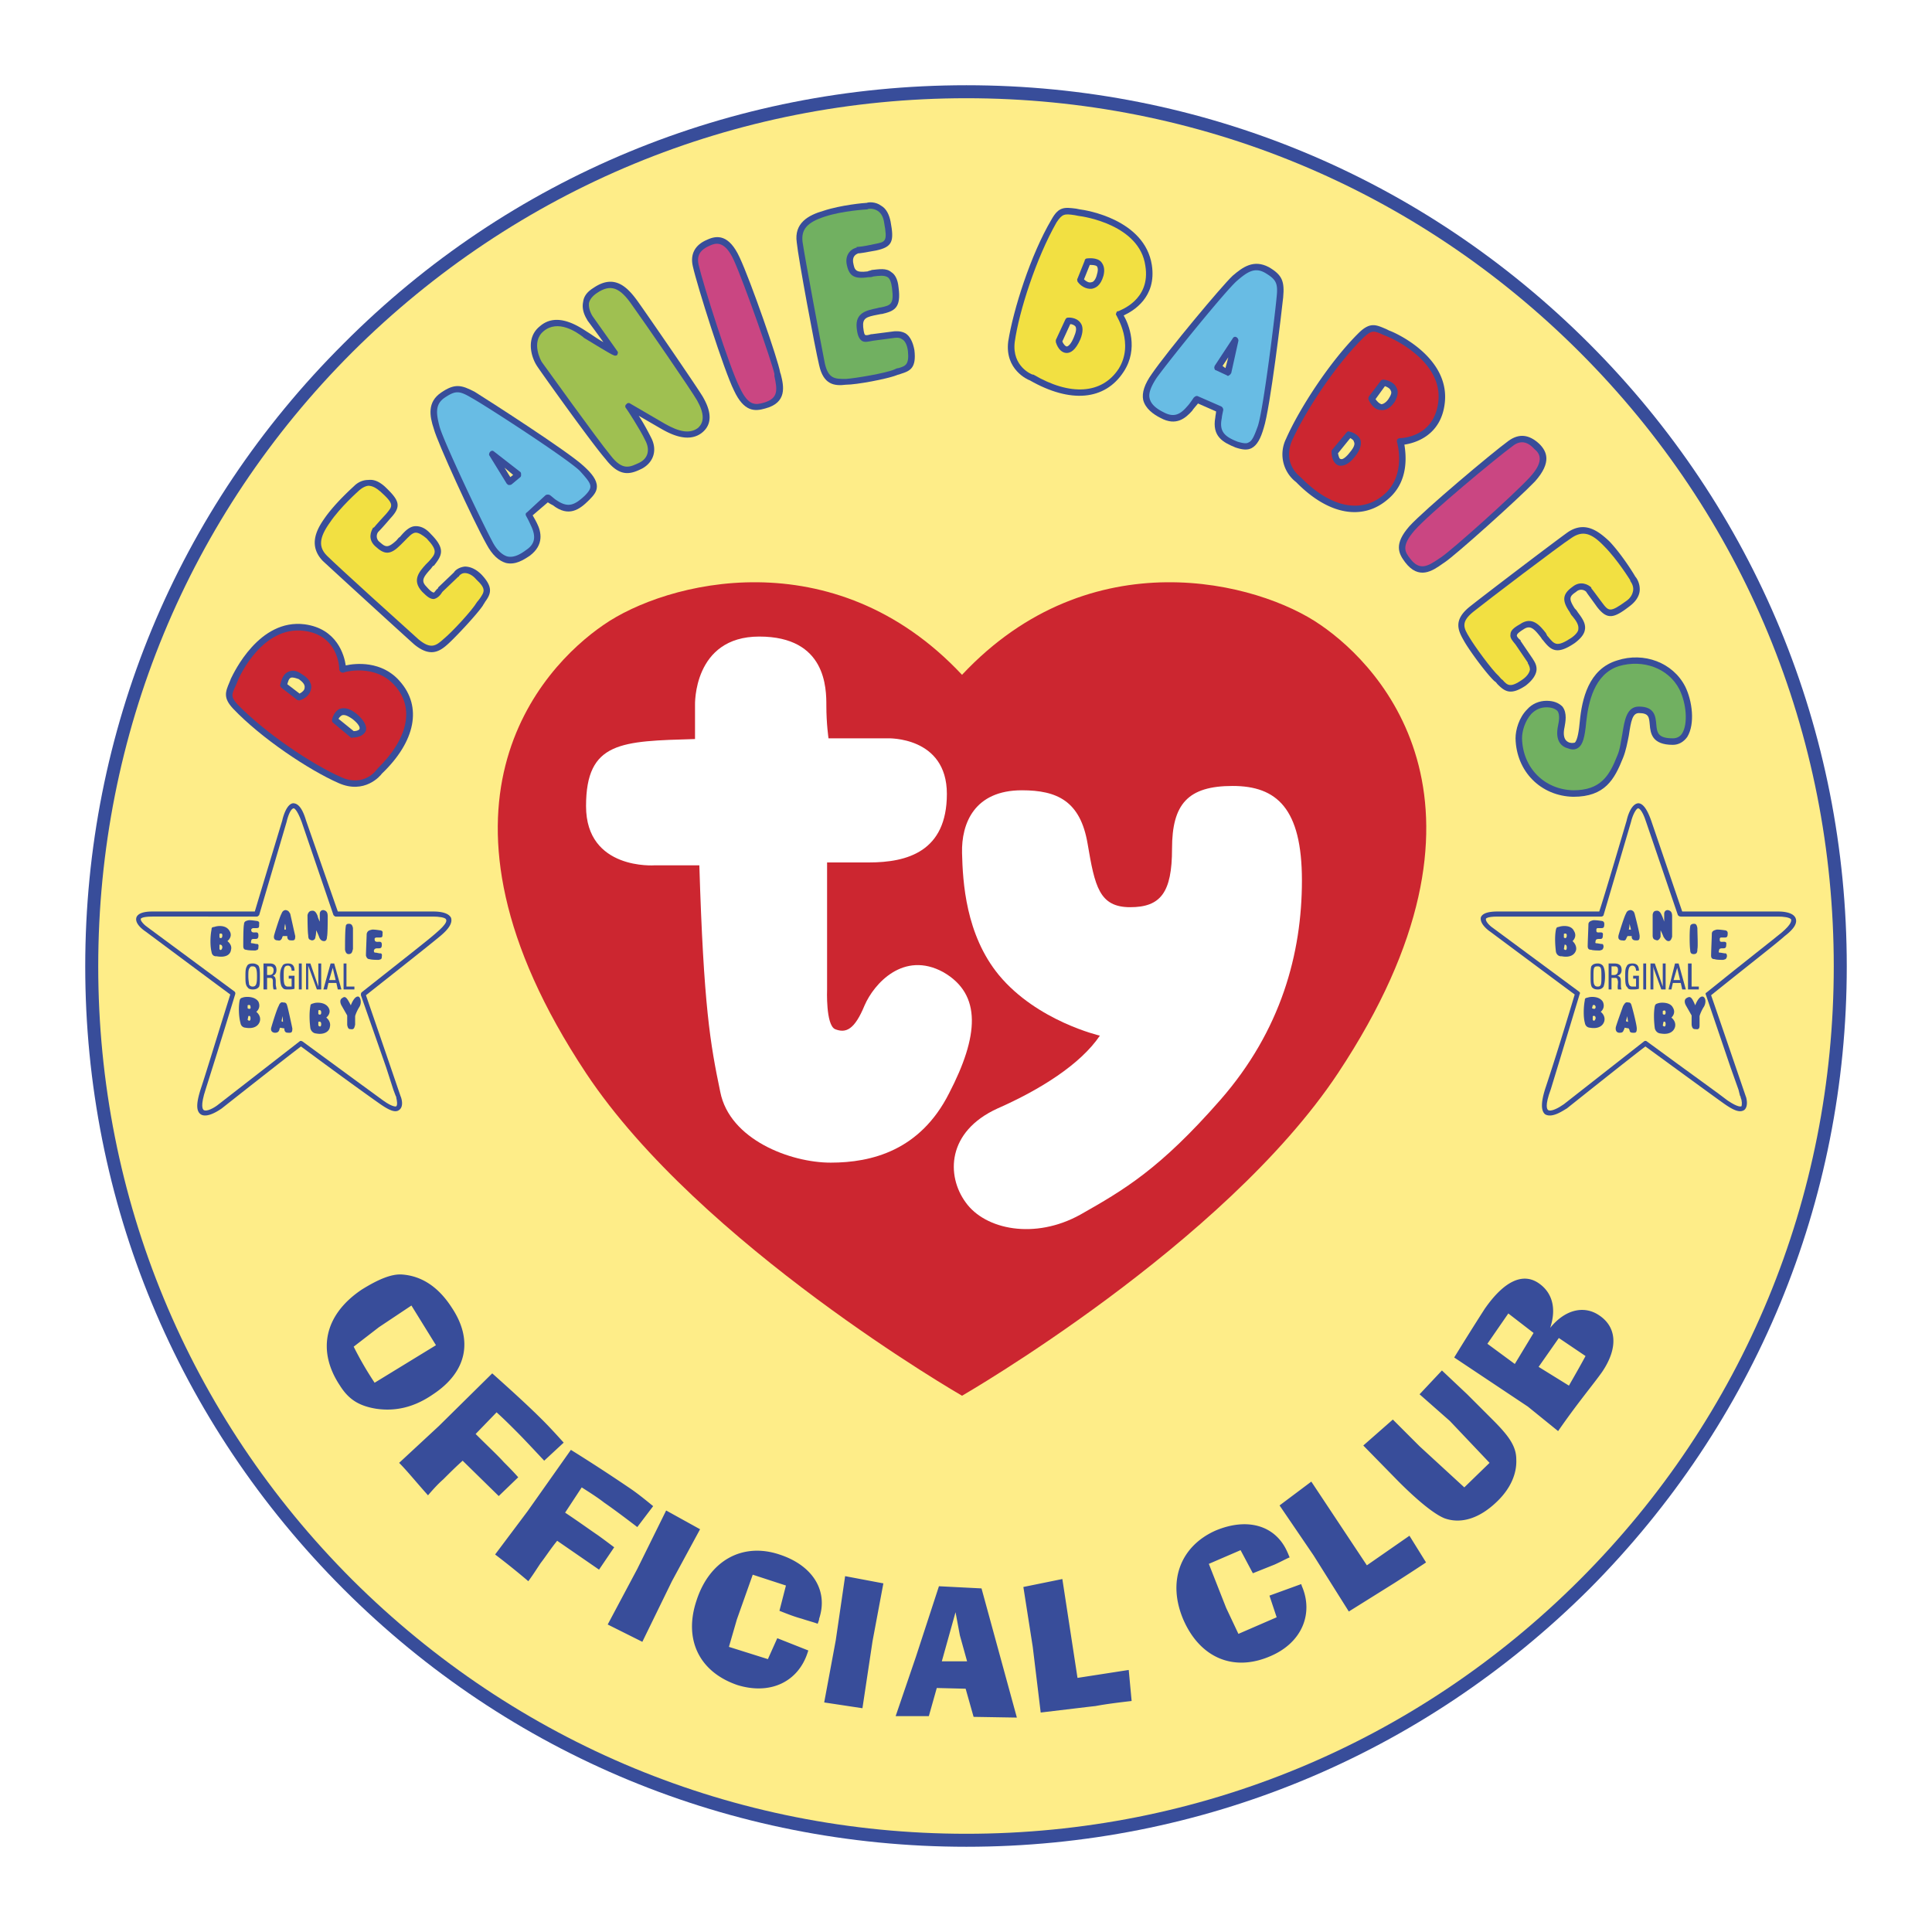
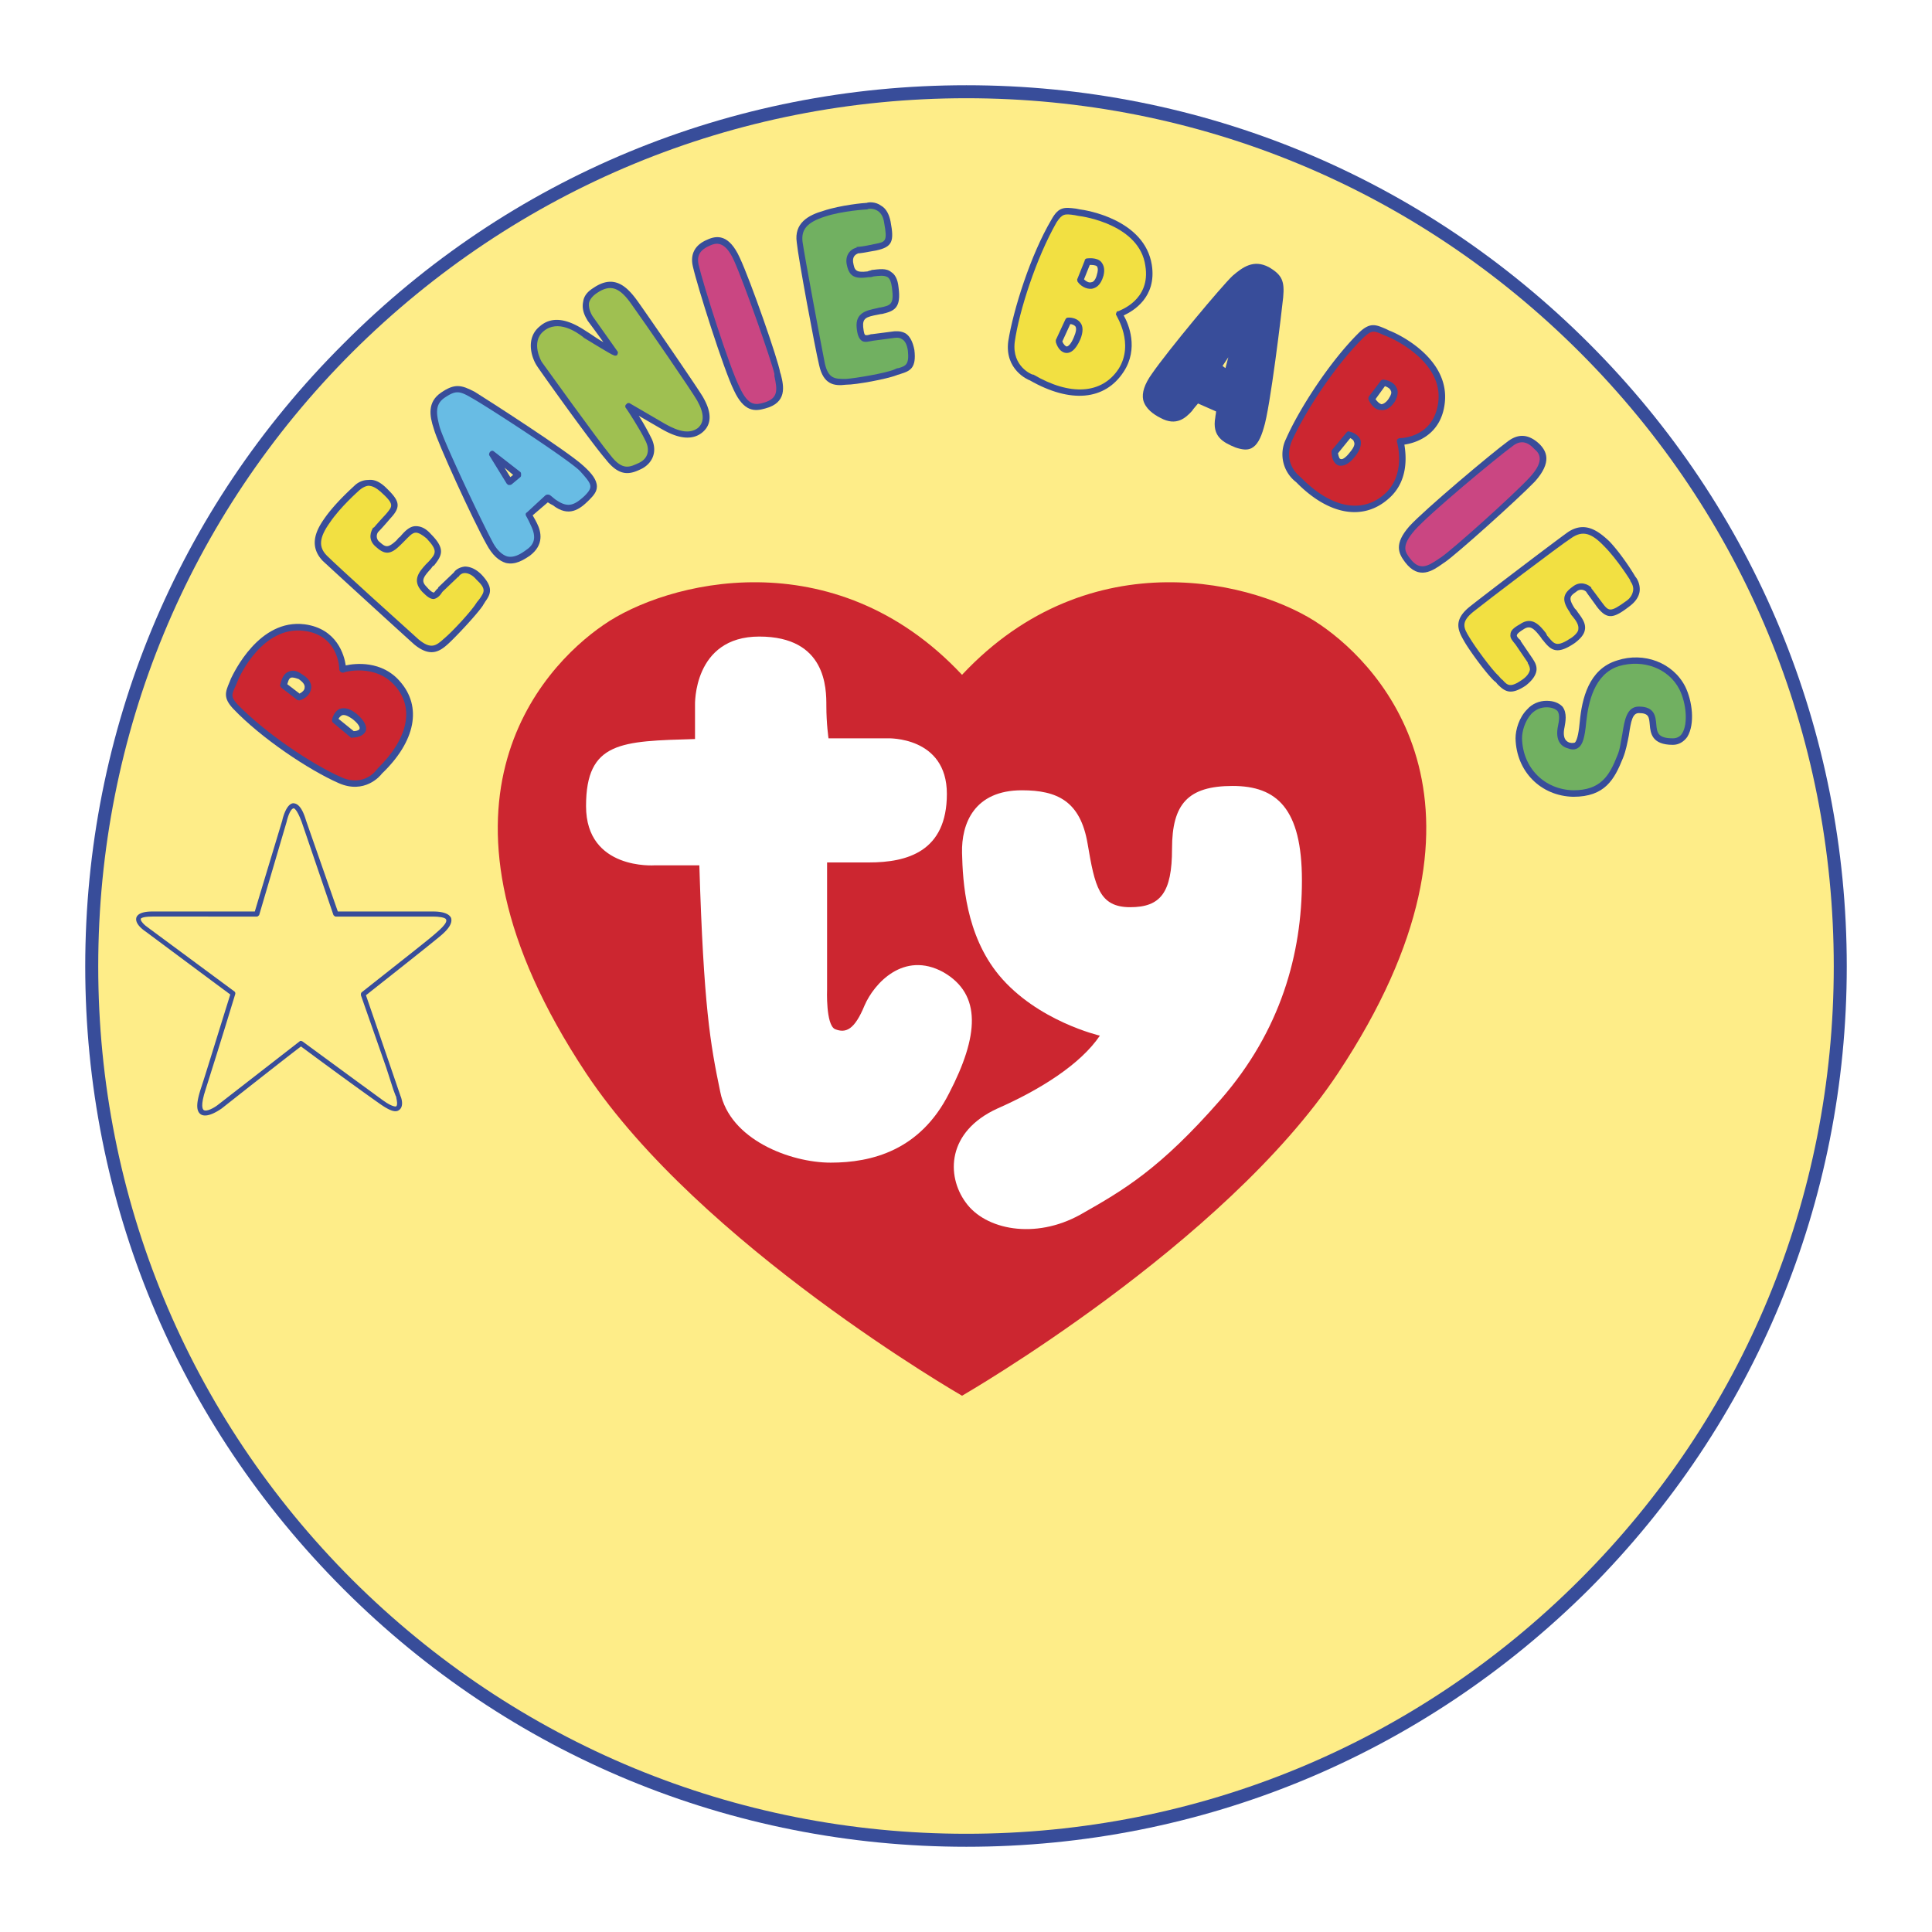
<svg xmlns="http://www.w3.org/2000/svg" width="2500" height="2500" viewBox="0 0 192.756 192.756">
  <g fill-rule="evenodd" clip-rule="evenodd">
    <path fill="#fff" d="M0 0h192.756v192.756H0V0z" />
    <path d="M96.414 184.252c23.471 0 45.502-9.144 62.135-25.703 16.559-16.632 25.703-38.663 25.703-62.135 0-23.471-9.145-45.575-25.703-62.135-16.633-16.631-38.664-25.775-62.135-25.775-23.472 0-45.575 9.144-62.135 25.775C17.648 50.839 8.504 72.943 8.504 96.414c0 23.472 9.144 45.503 25.775 62.135 16.56 16.559 38.663 25.703 62.135 25.703z" fill="#384d9a" />
    <path d="M9.8 96.414c0-23.184 9-44.927 25.343-61.271C51.559 18.8 73.302 9.8 96.414 9.8c23.111 0 44.855 9 61.199 25.343s25.342 38.087 25.342 61.271c0 23.111-8.998 44.854-25.342 61.198s-38.088 25.344-61.199 25.344c-23.112 0-44.855-9-61.271-25.344C18.8 141.269 9.8 119.525 9.8 96.414z" fill="#feed88" />
    <path d="M39.895 67.975c-1.8-2.088-4.464-1.8-5.399-1.584-.145-1.008-.864-3.672-4.104-4.104-4.535-.576-7.056 4.824-7.344 5.399l-.144.36c-.432 1.008-.648 1.584.36 2.664 2.808 2.952 7.56 6.12 10.512 7.416 2.592 1.152 4.176-.72 4.32-.936 3.383-3.239 4.031-6.695 1.799-9.215z" fill="#384d9a" />
    <path d="M37.664 76.687c0 .072 0 .072-.072.072 0 .072-1.296 1.8-3.528.792-2.952-1.295-7.56-4.392-10.368-7.271-.72-.792-.576-1.008-.144-1.944l.144-.36c.216-.576 2.52-5.543 6.624-5.04 3.456.432 3.528 3.671 3.528 3.816 0 .144.072.216.144.288.072.072.216.072.288.072 0-.072 3.168-.936 5.112 1.296 2.015 2.231 1.295 5.326-1.728 8.279z" fill="#cc2630" />
    <path d="M30.104 67.255c-.504-.36-.936-.432-1.368-.216-.648.288-.72 1.224-.792 1.296 0 .144.072.216.144.288l1.584 1.224c.072 0 .216.072.288 0 .504-.144 1.008-.576 1.08-1.152.071-.36-.073-.936-.936-1.44z" fill="#384d9a" />
    <path d="M29.887 69.199l-1.224-.936c.072-.216.144-.576.36-.648.216-.072.576.072.792.144.288.216.648.504.576.864 0 .216-.216.432-.504.576z" fill="#feed88" />
    <path d="M35.575 71.215c-.648-.504-1.152-.648-1.656-.504-.648.288-.792 1.08-.792 1.08 0 .144 0 .216.072.288l1.728 1.44c.072.072.144.144.216.072.72 0 1.225-.288 1.368-.72.072-.288 0-.864-.936-1.656z" fill="#384d9a" />
    <path d="M35.863 72.727c0 .072-.216.216-.576.216l-1.512-1.224a.868.868 0 0 1 .36-.36c.288-.072.576.072 1.008.36.649.504.792.864.72 1.008z" fill="#feed88" />
    <path d="M46.375 56.527c-.648.072-1.008.432-1.08.576l-1.584 1.512v.072c-.216.144-.36.432-.432.432-.072 0-.288-.072-.72-.576-.576-.576-.36-.936.432-1.8l.216-.288h.072c.792-1.008 1.224-1.656-.288-3.168-.504-.576-1.008-.792-1.512-.792-.648 0-1.152.576-1.584 1.08-.144.072-.216.216-.359.36-.864.792-1.08.648-1.656.144a.713.713 0 0 1-.144-1.008c.072-.072.432-.433 1.224-1.368 1.151-1.224.864-1.8-.576-3.168-.576-.504-1.08-.72-1.656-.648-.792 0-1.296.504-1.368.576-.144.144-1.944 1.728-3.024 3.312-.864 1.224-1.512 2.735-.144 4.176 1.08 1.008 7.776 7.128 9.144 8.352 1.584 1.296 2.52.72 3.384-.072.792-.72 2.88-2.952 3.456-3.816.072-.144.144-.216.216-.36.576-.792.864-1.44-.36-2.736-.577-.576-1.153-.792-1.657-.792z" fill="#384d9a" />
    <path d="M47.887 59.695c-.072.072-.144.216-.288.36-.504.864-2.52 3.024-3.312 3.672-.792.72-1.296 1.08-2.52.072-1.368-1.224-8.063-7.272-9.144-8.352-.864-.864-.792-1.8.288-3.312 1.008-1.512 2.88-3.168 2.88-3.168s.432-.432.936-.504c.432 0 .792.216 1.224.576 1.439 1.296 1.224 1.44.576 2.232-.936 1.008-1.224 1.367-1.224 1.367h-.072c-.216.36-.576 1.152.216 1.872.936.864 1.512.864 2.52-.144l.36-.36c.432-.432.792-.864 1.152-.864.288 0 .648.216 1.08.576 1.152 1.224.936 1.512.216 2.304l-.072.072-.216.216c-.647.72-1.439 1.584-.36 2.736.504.504.792.72 1.152.72.36-.072.648-.36.864-.72l1.584-1.512c.072 0 .072 0 .072-.072 0 0 .216-.288.576-.288s.792.216 1.152.648c1.008.937.792 1.225.36 1.873z" fill="#f2e042" />
    <path d="M58.255 46.52c-1.512-1.44-9.72-6.696-10.872-7.416-1.368-.72-2.016-.864-3.384.072-1.368.936-1.152 2.304-.72 3.6.36 1.368 3.888 9.072 5.256 11.52.576 1.08 1.224 1.656 1.944 1.872.936.216 1.728-.288 2.376-.72 1.44-1.08 1.152-2.376.72-3.24-.072-.144-.216-.432-.432-.792l1.512-1.296c.216.144.36.216.504.288 1.584 1.224 2.664.432 3.6-.504.504-.504.792-.864.792-1.368 0-.649-.504-1.297-1.296-2.016z" fill="#384d9a" />
    <path d="M58.327 49.471c-1.008.936-1.656 1.224-2.808.432-.145-.072-.36-.288-.648-.504a.459.459 0 0 0-.432 0l-1.872 1.728c-.144.072-.144.216-.072.36.288.504.432.864.504 1.008.504 1.08.36 1.8-.504 2.376-.576.432-1.224.792-1.872.648-.504-.144-1.08-.648-1.512-1.512-1.296-2.447-4.896-10.08-5.256-11.447-.36-1.368-.432-2.232.504-2.88 1.08-.72 1.44-.72 2.664 0 1.44.792 9.432 5.976 10.8 7.271.72.792 1.08 1.224 1.08 1.584 0 .288-.216.576-.576.936z" fill="#68bce4" />
    <path d="M49.327 45.079c-.144-.144-.288-.144-.432 0-.072.072-.144.288-.072.36l1.728 2.808c.072.072.144.144.216.144s.216 0 .288-.072l.864-.72c.072-.072.072-.144.072-.216 0-.144 0-.216-.072-.288l-2.592-2.016zM114.918 26.432c-.721-4.536-6.553-5.472-7.201-5.544l-.359-.072c-1.152-.144-1.729-.216-2.447 1.08-2.088 3.528-3.816 9-4.32 12.167-.359 2.808 1.943 3.816 2.16 3.888 4.031 2.304 7.488 2.016 9.359-.864 1.512-2.304.504-4.752 0-5.616.935-.431 3.312-1.8 2.808-5.039z" fill="#384d9a" />
    <path d="M111.605 31.04c-.145 0-.215.072-.215.144-.072.144-.072.216 0 .288 0 .072 1.799 2.808.215 5.328-1.656 2.52-4.824 2.736-8.496.576h-.072c-.072 0-2.088-.792-1.799-3.24.432-3.096 2.16-8.424 4.176-11.952.576-.864.791-.864 1.799-.72l.361.072c.648.072 6.119.936 6.695 4.968.577 3.455-2.591 4.464-2.664 4.536z" fill="#f2e042" />
    <path d="M108.438 25.784c-.072 0-.215.072-.215.216l-.721 1.8c-.072.072 0 .216 0 .288.287.432.863.792 1.439.72.359-.072.865-.288 1.152-1.296.145-.576.072-1.008-.217-1.368-.431-.504-1.366-.36-1.438-.36z" fill="#384d9a" />
    <path d="M109.445 27.368c-.072.36-.287.792-.576.792-.215.072-.504-.072-.719-.288l.576-1.44c.215 0 .574 0 .719.144.145.216.073.576 0 .792z" fill="#feed88" />
    <path d="M106.566 31.688c-.145 0-.217.072-.289.216l-.936 2.016v.216c.217.72.648 1.08 1.08 1.08.359 0 .863-.216 1.367-1.368.289-.72.289-1.296 0-1.656-.431-.576-1.222-.504-1.222-.504z" fill="#384d9a" />
    <path d="M107.143 33.632c-.289.72-.576.936-.721.936-.072 0-.289-.144-.432-.504l.791-1.728c.145 0 .361.072.504.216.145.216.072.575-.142 1.08z" fill="#feed88" />
    <path d="M90.366 33.271c-.503-.288-1.007-.216-1.151-.216l-2.232.288h-.072c-.216.072-.504.144-.576.072-.072 0-.145-.144-.216-.792-.072-.864.288-1.008 1.44-1.224l.36-.072h.072c1.224-.288 1.944-.576 1.656-2.664-.072-.792-.36-1.296-.72-1.512-.504-.432-1.224-.288-1.944-.216-.144.072-.288.072-.432.145-1.224.144-1.296-.145-1.44-.937-.072-.647.36-.792.504-.864.144 0 .648-.072 1.8-.288 1.656-.36 1.8-.936 1.44-2.88-.144-.72-.432-1.296-.936-1.584-.576-.432-1.296-.36-1.44-.288-.216 0-2.592.216-4.32.792-1.512.432-2.952 1.224-2.664 3.168.144 1.512 1.8 10.44 2.232 12.24.432 1.944 1.512 2.088 2.664 1.944 1.08 0 4.104-.576 5.04-.937.144-.072.288-.072.432-.144.936-.288 1.583-.576 1.368-2.376-.145-.79-.433-1.366-.865-1.655z" fill="#384d9a" />
    <path d="M89.646 36.728c-.144 0-.288.072-.432.144-.864.36-3.816.864-4.824.936-1.08 0-1.728 0-2.088-1.512-.36-1.8-2.016-10.656-2.232-12.167-.144-1.224.432-1.944 2.232-2.52 1.728-.576 4.176-.72 4.248-.72 0-.072.576-.144 1.008.144.36.216.576.648.648 1.152.36 1.944.144 1.944-.937 2.16-1.296.288-1.728.288-1.8.288v.072c-.432.072-1.152.576-1.008 1.584.216 1.224.72 1.583 2.16 1.367.144 0 .36 0 .504-.072.576-.072 1.08-.144 1.44.072.216.145.36.504.432 1.08.216 1.656-.145 1.728-1.152 1.944h-.072l-.288.072c-1.008.216-2.16.432-2.016 1.944.072.72.216 1.08.504 1.296.288.216.72.072 1.152 0l2.16-.288h.072s.36-.072.648.144c.288.144.503.576.576 1.152.145 1.368-.215 1.512-.935 1.728z" fill="#71b061" />
    <path fill="#feed88" d="M50.335 46.663l.864.72-.288.216-.576-.936z" />
    <path d="M126.582 26.648c-1.512-.792-2.592 0-3.602.864-1.078 1.008-6.479 7.488-8.062 9.792-.721 1.008-1.008 1.872-.863 2.592.215.864 1.008 1.439 1.727 1.8 1.584.864 2.52 0 3.168-.72.072-.144.289-.36.576-.72l1.801.792c0 .216-.072.432-.072.576-.361 1.944.791 2.521 2.016 3.024.648.216 1.152.288 1.584.072.576-.288.936-1.008 1.225-2.016.646-1.944 1.799-11.664 1.943-13.032.143-1.585-.074-2.233-1.441-3.024z" fill="#384d9a" />
-     <path d="M127.373 29.6c-.145 1.656-1.295 11.088-1.871 12.888-.361 1.008-.576 1.512-.936 1.656-.217.144-.576.072-1.08-.072-1.297-.504-1.873-1.008-1.584-2.376 0-.144.07-.432.143-.792a.397.397 0 0 0-.215-.36l-2.305-1.007c-.145-.072-.287 0-.432.144-.289.432-.504.72-.648.863-.791.937-1.439 1.08-2.375.576-.576-.288-1.225-.72-1.369-1.368-.143-.504.145-1.224.721-2.088 1.584-2.16 6.912-8.712 7.992-9.648 1.08-.936 1.799-1.368 2.807-.792 1.08.648 1.297 1.007 1.152 2.376z" fill="#68bce4" />
    <path d="M123.342 33.632c-.145-.072-.289 0-.361.144l-1.799 2.736c0 .072-.072.144 0 .288 0 .072.072.144.145.144l1.08.504c.07.072.143.072.215 0 .145-.072.145-.144.217-.216l.719-3.24a.398.398 0 0 0-.216-.36zM63.655 30.104c-1.08-1.512-2.376-2.808-4.464-1.368-.576.36-.936.792-1.008 1.368-.216 1.008.432 1.8.432 1.872 0 0 .864 1.152 1.584 2.16-.648-.36-1.224-.792-1.584-1.008-.792-.504-3.024-2.088-4.752-.576-1.44 1.152-.864 3.096-.288 3.96.216.36 5.4 7.632 6.84 9.288 1.44 1.872 2.521 1.512 3.672.936 1.152-.648 1.512-1.872.864-3.096-.288-.576-.792-1.512-1.224-2.16l2.231 1.296c.648.36 2.592 1.512 4.032.432 1.512-1.152.504-2.952.144-3.6-.647-1.081-5.399-7.992-6.479-9.504z" fill="#384d9a" />
    <path d="M69.63 42.703c-.792.576-1.8.432-3.312-.432l-3.456-2.016c-.072-.072-.288-.072-.36.072-.144.072-.144.288-.072.36.072.072 1.44 2.16 1.944 3.24.504.936.288 1.8-.576 2.232-.936.432-1.656.864-2.88-.72-1.368-1.656-6.624-9-6.84-9.288-.072-.072-1.152-2.016.144-3.096 1.44-1.224 3.312.072 3.96.576l.072.072c.72.432 2.808 1.728 2.952 1.728.072.072.288.072.36 0 .072-.144.144-.288 0-.432l-2.448-3.456s-.432-.648-.36-1.296c.072-.36.36-.72.792-1.008 1.368-.936 2.304-.576 3.528 1.224 1.296 1.8 5.904 8.496 6.48 9.504.721 1.296.721 2.16.072 2.736z" fill="#9fc051" />
    <path d="M77.838 37.16c-.216-1.296-2.952-9.144-4.032-11.448-1.08-2.376-2.304-2.232-3.24-1.8-1.224.504-1.728 1.439-1.44 2.664.432 1.944 3.096 10.368 4.104 12.384 1.008 2.16 2.088 2.088 3.096 1.8 2.231-.576 1.872-2.232 1.583-3.384l-.071-.216z" fill="#384d9a" />
    <path d="M76.183 40.183c-.792.216-1.512.36-2.376-1.512-1.008-1.944-3.672-10.368-4.104-12.24-.216-.936.144-1.512 1.152-1.944.504-.216 1.44-.576 2.376 1.512 1.008 2.231 3.744 10.008 4.032 11.304v.216c.287 1.369.431 2.232-1.08 2.664z" fill="#ca4682" />
    <path d="M140.117 44.359c1.008-.144 3.672-.864 4.031-4.176.504-4.536-4.895-6.983-5.543-7.2l-.289-.144c-1.008-.432-1.584-.72-2.664.288-2.951 2.88-6.047 7.704-7.344 10.656a3.492 3.492 0 0 0 1.008 4.32c3.24 3.312 6.697 3.888 9.217 1.656 2.088-1.8 1.729-4.464 1.584-5.4z" fill="#384d9a" />
    <path d="M139.396 44.144c0 .072.936 3.24-1.295 5.184-2.232 1.944-5.328 1.368-8.352-1.728-.072-.072-1.801-1.296-.865-3.6 1.297-2.88 4.32-7.56 7.201-10.367.791-.72 1.008-.648 1.943-.216l.359.144c.576.216 5.615 2.52 5.111 6.552-.432 3.528-3.67 3.6-3.814 3.6s-.217.072-.289.144c.001.07-.071.214.001.287z" fill="#cc2630" />
    <path d="M139.324 38.671c-.287-.648-1.15-.792-1.295-.792-.072 0-.217 0-.289.144l-1.15 1.512c-.072.144-.072.216-.072.288.215.504.648 1.08 1.223 1.08.361.072.938-.072 1.441-.864.287-.576.359-1.008.142-1.368z" fill="#384d9a" />
    <path d="M138.605 39.68c-.145.288-.504.647-.793.647-.215-.072-.432-.288-.576-.504l.938-1.296c.215.072.504.216.576.432.143.217 0 .504-.145.721z" fill="#feed88" />
    <path d="M134.645 43.063c-.143-.072-.215 0-.287.072l-1.439 1.728c-.072.072-.072.144-.072.216 0 .72.287 1.224.719 1.368.361.072.938 0 1.656-.936.504-.648.648-1.224.504-1.656-.288-.648-1.081-.792-1.081-.792z" fill="#384d9a" />
    <path d="M134.717 45.079c-.432.576-.791.792-.936.72-.145 0-.217-.216-.289-.576l1.225-1.512c.145.072.361.216.361.36.143.216 0 .576-.361 1.008zM122.549 35.647l-.287 1.081-.289-.216.576-.865z" fill="#feed88" />
    <path d="M153.293 66.895c.072-.576-.289-1.008-.361-1.152l-1.223-1.8v-.072c-.217-.144-.432-.432-.359-.504 0-.072.07-.216.646-.576.648-.432 1.008-.144 1.729.792l.145.216.072.072c.791 1.008 1.367 1.512 3.168.288.576-.432.936-.864 1.008-1.296.143-.648-.289-1.225-.721-1.8-.072-.144-.217-.288-.287-.36-.648-1.008-.504-1.224.143-1.656a.715.715 0 0 1 1.008 0c.072.144.361.504 1.08 1.512 1.008 1.296 1.656 1.152 3.24-.072.576-.432.936-.937 1.008-1.512.072-.72-.287-1.296-.432-1.44-.072-.144-1.295-2.16-2.592-3.528-1.152-1.08-2.447-2.016-4.104-.936-1.225.864-8.424 6.336-9.863 7.488-1.584 1.296-1.152 2.304-.576 3.312.504.936 2.303 3.384 3.096 4.104.145.072.215.216.287.288.721.72 1.297 1.152 2.809.144.647-.504 1.007-1.009 1.079-1.512z" fill="#384d9a" />
    <path d="M149.908 67.831c-.143-.072-.215-.216-.359-.36-.721-.648-2.447-3.023-2.951-3.888-.576-.936-.865-1.512.359-2.52 1.439-1.152 8.639-6.624 9.863-7.416 1.08-.72 1.943-.504 3.24.864 1.297 1.296 2.592 3.384 2.592 3.384v.072s.359.432.289.936c-.072.432-.289.792-.721 1.08-1.584 1.152-1.729 1.008-2.377.144-.791-1.08-1.08-1.44-1.08-1.44v-.072c-.287-.288-1.078-.72-1.871-.072-1.008.72-1.08 1.368-.287 2.52.07.144.143.288.287.432.359.432.648.864.576 1.296 0 .216-.289.576-.721.864-1.439.936-1.656.647-2.303-.145l-.072-.072-.145-.288c-.576-.72-1.367-1.728-2.592-.864-.648.36-.936.648-.936 1.008-.072.36.215.648.504 1.008l1.225 1.8v.072s.215.288.215.648c-.072.36-.359.72-.791 1.008-1.151.793-1.44.577-1.944.001z" fill="#f2e042" />
    <path d="M153.148 48.031c1.729-1.944 1.152-3.024.432-3.744-1.008-.936-2.016-1.08-3.096-.288-1.584 1.152-8.352 6.84-9.863 8.496-1.584 1.8-1.08 2.736-.432 3.6 1.367 1.8 2.736.864 3.744.145l.215-.145c1.081-.72 7.272-6.264 9-8.064z" fill="#384d9a" />
    <path d="M143.789 55.591l-.217.144c-1.152.792-1.943 1.224-2.879 0-.504-.648-.936-1.224.432-2.808 1.439-1.655 8.207-7.271 9.791-8.423.721-.576 1.441-.504 2.16.288.432.36 1.152 1.08-.432 2.808-1.656 1.799-7.775 7.271-8.855 7.991z" fill="#ca4682" />
    <path d="M168.125 68.479c-1.225-2.376-4.104-3.456-6.768-2.592-2.881.864-3.529 3.888-3.744 6.12-.072.792-.217 1.872-.504 2.088-.072 0-.217.072-.504 0-.217-.072-.793-.288-.504-1.584.07-.432.287-1.368-.217-2.016-.359-.36-.863-.576-1.584-.576s-1.439.288-1.943.864c-.793.792-1.152 2.016-1.152 2.88.072 3.312 2.52 5.76 5.76 5.832 3.168 0 4.104-1.728 4.967-3.888.289-.72.434-1.512.576-2.231.217-1.44.361-2.232 1.008-2.232 1.01 0 1.01.432 1.08 1.152.072.864.217 2.016 2.305 2.016.576 0 1.08-.288 1.439-.792.793-1.297.504-3.601-.215-5.041z" fill="#384d9a" />
    <path d="M167.836 73.159c-.215.36-.576.504-.936.504-1.512 0-1.584-.576-1.656-1.44-.072-.72-.143-1.728-1.729-1.728-1.223 0-1.439 1.368-1.654 2.736-.145.72-.217 1.512-.504 2.16-.793 2.016-1.656 3.456-4.393 3.456-2.881-.072-5.039-2.232-5.111-5.184 0-.72.287-1.728.936-2.448.432-.432.936-.648 1.512-.648.504 0 .863.145 1.08.36.287.36.145 1.08.072 1.44-.361 1.656.432 2.16 1.008 2.304.359.144.719.144 1.008-.072.432-.288.648-1.008.791-2.592.217-1.944.793-4.752 3.24-5.544 2.449-.72 4.969.216 6.049 2.304.719 1.44.863 3.456.287 4.392z" fill="#71b061" />
    <path d="M43.927 93.39c-.864.72-3.312 2.665-7.416 5.904a3306.55 3306.55 0 0 1 3.456 10.08c.072.144.36 1.008-.144 1.368-.36.288-.936.071-1.872-.576-.72-.504-3.456-2.448-7.92-5.76-1.08.792-7.919 6.191-7.919 6.191-.216.145-1.44 1.008-2.088.576-.504-.36-.432-1.224.072-2.736.432-1.296 1.368-4.392 2.88-9.216-1.08-.791-8.424-6.264-8.424-6.264-.216-.144-1.152-.792-.936-1.44.145-.36.648-.576 1.584-.576h10.224c.36-1.224 2.736-9.072 2.736-9.072.072-.359.432-1.656 1.08-1.728.504 0 .936.504 1.296 1.728l3.168 9.072h9.503c.288 0 1.512 0 1.8.647.144.506-.216 1.082-1.08 1.802z" fill="#384d9a" />
    <path d="M44.503 91.734c-.072-.216-.792-.288-1.296-.288h-9.72c-.072 0-.144-.072-.216-.144l-3.168-9.288c-.504-1.368-.792-1.368-.792-1.368-.288 0-.576.72-.72 1.368l-2.735 9.288c-.072.072-.145.144-.216.144H15.2c-1.08 0-1.152.216-1.152.216-.072.216.36.648.792.936l8.568 6.336c.072.071.072.144.072.216-1.512 4.968-2.52 8.136-2.952 9.503-.576 1.729-.288 2.017-.216 2.089.288.216 1.08-.216 1.512-.576l8.063-6.265c.072-.071.144-.071.288 0 4.608 3.385 7.272 5.328 8.064 5.904 1.008.721 1.296.576 1.296.576.144-.145.072-.576 0-.864v-.071l-.072-.145-.216-.576-.72-2.231-2.52-7.2c0-.144 0-.216.072-.288 4.176-3.312 6.695-5.256 7.487-5.976 1.009-.864 1.009-1.152.937-1.296z" fill="#feed88" />
-     <path d="M22.688 93.894s.504.36.36.864c-.072.576-.647.792-1.439.648 0 0-.432.072-.504-.432-.144-.576-.144-1.512 0-2.232 0-.288.144-.216.36-.288.216-.072 1.08-.216 1.44.432.359.576-.217 1.008-.217 1.008zm3.096 6.048c-.36-.576-1.296-.504-1.512-.433-.216.072-.288.072-.36.288-.144.721-.072 1.729.072 2.232.072.504.504.504.504.504.792.144 1.296-.145 1.44-.648.144-.575-.36-.936-.36-.936s.504-.359.216-1.007zm6.983.577c-.36-.576-1.224-.504-1.439-.433-.216.072-.36.072-.36.288-.144.72-.072 1.729 0 2.232.144.504.576.504.576.504.72.144 1.296-.145 1.368-.648.144-.576-.36-.936-.36-.936s.575-.432.215-1.007zm-7.704-6.625c0-.216.144-.216.36-.216s.36 0 .36-.36-.216-.288-.432-.288-.288-.072-.288-.288c.072-.144.216-.144.216-.144h.288c.288 0 .288-.072.288-.432.072-.288-.288-.288-.288-.288s-.432-.072-.72-.072c-.36.072-.504.144-.504.432-.072.216-.072 1.8-.072 2.16 0 .288.144.36.288.36.216.072.72.072.936.072.144-.072.288 0 .288-.36.072-.36-.216-.288-.216-.288l-.36-.072c-.144 0-.215 0-.144-.216zm12.24.936c.072-.216.216-.216.432-.216s.36 0 .36-.36-.216-.288-.432-.288-.288-.072-.288-.288c0-.144.216-.144.216-.144h.288c.288 0 .288-.072.288-.432.072-.288-.288-.288-.288-.288s-.432-.072-.72-.072c-.36.072-.504.144-.576.432 0 .216-.072 1.8-.072 2.16.072.288.216.36.36.36.216.072.72.072.936.072.145-.072.288 0 .288-.36.072-.36-.216-.288-.216-.288l-.36-.072c-.144 0-.216 0-.216-.216zm-8.136-1.008c-.288 0-.432 0-.504-.288v-.144h-.432c-.072.072-.072.144-.072.144-.072.216-.216.36-.432.288-.216 0-.504-.072-.36-.576.144-.504.576-1.872.72-2.088.072-.216.216-.36.432-.36.288.072.288.145.433.36.072.288.432 1.944.504 2.232 0 .36-.073.432-.289.432zm-.288 9.216c-.288 0-.432 0-.504-.288v-.144l-.432-.072c-.072.144-.072.216-.072.216-.072.216-.216.288-.432.288s-.504-.145-.36-.576c.144-.504.576-1.872.72-2.088.072-.216.216-.432.432-.359.288 0 .36.071.432.359.072.216.432 1.872.504 2.232 0 .36-.072.432-.288.432zm2.809-11.664c-.072-.144-.216-.576-.576-.504-.36 0-.432.432-.432.432s0 1.656.072 2.016c0 .432.144.432.36.504.216 0 .36-.144.36-.36.072-.216.072-.648.072-.648s.216.432.288.648c.072.216.216.432.504.432.216 0 .288-.216.288-.432.072-.216.072-1.656.072-2.016 0-.36-.072-.576-.432-.648-.36 0-.36.36-.36.36v.792c-.001 0-.216-.432-.216-.576zm3.527 3.312v-2.088c-.072-.432-.288-.432-.432-.432s-.288.072-.288.288c-.072.36-.072 1.872-.072 2.304.072.36.216.432.36.432.36 0 .36-.288.432-.504zm.577 4.752c-.433-.144-.792.864-.792.864-.432-.863-.576-.936-.864-.72-.36.216-.072.72-.072.72l.576 1.009v.936c.072.432.216.432.36.432.36.072.36-.216.432-.432v-.864c.072-.288.288-.72.432-.936.216-.361.143-.865-.072-1.009zm-9.864-2.016c0-.504 0-.863-.144-1.08a.818.818 0 0 0-.576-.216c-.288 0-.504.072-.576.288-.144.216-.144.576-.144 1.008 0 .504 0 .864.216 1.08.072.145.288.216.504.216.288 0 .504-.071.648-.287.072-.217.072-.505.072-1.009zm1.008-1.296h-.648v2.592h.36v-1.151h.288c.216 0 .288.071.288.359s0 .576.072.792h.288c0-.144-.072-.359-.072-.504v-.288c0-.359-.072-.504-.288-.575.216-.072.36-.288.36-.576-.001-.433-.216-.649-.648-.649zm2.159.721h.288c0-.505-.216-.721-.648-.721-.288 0-.504.072-.576.288-.145.216-.216.504-.216.937 0 .575.072 1.008.216 1.151.144.216.288.216.576.216.216 0 .432 0 .648-.071v-1.296h-.576v.287h.288v.793h-.36c-.36 0-.432-.289-.432-1.009s0-1.08.432-1.08c.217 0 .36.217.36.505zm.72 1.871h.288v-2.592h-.288v2.592zm1.944-.287l-.792-2.305h-.432v2.592h.216v-1.871-.505l.864 2.376h.432v-2.592h-.288v2.305zm1.945.287h.36l-.72-2.592h-.36l-.72 2.592h.36l.144-.647h.792l.144.647zm.575 0h1.08v-.287h-.792v-2.305h-.288v2.592zm-12.383-5.184v-.36s.288-.144.288.145c0 .359-.216.287-.288.215zm0 1.152v-.432s.288-.072.288.288c-.072.288-.216.288-.288.144zm3.096 5.76c0-.288-.288-.145-.288-.145v.288c.072.073.359.145.288-.143zm0 1.153c0-.36-.216-.217-.216-.217l-.072.36c.144.144.288.144.288-.143zm6.767-.433v-.36s.288-.144.288.217c0 .288-.215.215-.288.143zm.288 1.008c0-.359-.288-.216-.288-.216v.36c.144.144.288.144.288-.144zm-3.672-9.432c0-.288.072-.576.072-.576s.072.288.072.576h-.144zm-.288 9.144c.072-.287.072-.504.072-.504s.072.217.072.576l-.144-.072zm-2.879-5.472c-.144 0-.216 0-.288.145-.144.144-.144.432-.144.863 0 .36.072.648.072.792a.395.395 0 0 0 .36.217c.36 0 .432-.289.432-1.009s-.072-1.008-.432-1.008zm1.656.864c.288 0 .432-.145.432-.504 0-.216-.144-.36-.36-.36h-.288v.864h.216zm6.623.504l-.288-1.224-.36 1.224h.648zM178.061 93.39c-.793.72-3.312 2.665-7.344 5.904.432 1.225 3.455 10.08 3.455 10.08.072.144.289 1.008-.145 1.368-.432.288-1.008.071-1.943-.576-.719-.504-3.383-2.448-7.92-5.76-1.08.792-7.848 6.191-7.848 6.191-.287.145-1.439 1.008-2.16.576-.432-.36-.432-1.224.072-2.736.432-1.296 1.439-4.392 2.881-9.216-1.08-.791-8.424-6.264-8.424-6.264-.217-.144-1.08-.792-.938-1.44.145-.36.648-.576 1.656-.576h10.152c.432-1.224 2.736-9.072 2.736-9.072.072-.359.432-1.656 1.152-1.728.432 0 .863.504 1.295 1.728l3.096 9.072h9.576c.217 0 1.439 0 1.729.647.216.506-.143 1.082-1.078 1.802z" fill="#384d9a" />
    <path d="M178.709 91.734c-.145-.216-.793-.288-1.297-.288h-9.721c-.143 0-.215-.072-.287-.144l-3.168-9.288c-.432-1.368-.791-1.368-.791-1.368-.217 0-.576.72-.721 1.368l-2.736 9.288c0 .072-.145.144-.215.144h-10.369c-1.08 0-1.152.216-1.152.216-.07.216.289.648.721.936l8.568 6.336c.072.071.145.144.072.216-1.512 4.968-2.449 8.136-2.881 9.503-.648 1.729-.359 2.017-.287 2.089.287.216 1.08-.216 1.584-.576l7.992-6.265c.07-.071.215-.071.287 0 4.607 3.385 7.344 5.328 8.064 5.904 1.08.721 1.295.576 1.367.576.072-.145.072-.576-.072-.864v-.071l-.072-.145-.143-.576-.793-2.231-2.447-7.2c-.072-.144-.072-.216.072-.288 4.104-3.312 6.623-5.256 7.486-5.976 1.009-.864.939-1.152.939-1.296z" fill="#feed88" />
-     <path d="M157.037 92.886c-.289-.648-1.225-.504-1.441-.432-.215.072-.287 0-.359.288-.145.72-.072 1.656 0 2.232.145.504.576.432.576.432.721.144 1.297-.072 1.439-.648.072-.504-.359-.864-.359-.864s.503-.432.144-1.008zm2.879 7.056c-.359-.576-1.223-.504-1.439-.433-.287.072-.359.072-.359.288-.145.721-.145 1.729 0 2.232.072.504.504.504.504.504.791.144 1.295-.145 1.439-.648.145-.575-.359-.936-.359-.936s.503-.359.214-1.007zm6.984.577c-.289-.576-1.225-.504-1.439-.433-.217.072-.289.072-.359.288-.145.72-.072 1.729 0 2.232.143.504.574.504.574.504.793.144 1.297-.145 1.441-.648.143-.576-.361-.936-.361-.936s.504-.432.144-1.007zm-7.703-6.625c0-.216.215-.216.432-.216.145 0 .287 0 .287-.36.072-.36-.215-.288-.432-.288-.215 0-.215-.072-.215-.288 0-.144.143-.144.143-.144h.361c.215 0 .287-.072.287-.432 0-.288-.287-.288-.287-.288s-.434-.072-.793-.072c-.287.072-.504.144-.504.432 0 .216-.072 1.8-.072 2.16 0 .288.145.36.359.36.145.072.721.072.865.072.145-.072.287 0 .359-.36 0-.36-.215-.288-.215-.288l-.434-.072c-.141 0-.213 0-.141-.216zm12.311.936c0-.216.217-.216.361-.216.215 0 .359 0 .359-.36.072-.36-.217-.288-.432-.288-.217 0-.217-.072-.217-.288 0-.144.145-.144.145-.144h.359c.217 0 .289-.072.289-.432 0-.288-.289-.288-.289-.288s-.432-.072-.791-.072c-.289.072-.504.144-.504.432 0 .216-.072 1.8-.072 2.16 0 .288.143.36.359.36.145.072.648.072.863.072.145-.072.289 0 .361-.36 0-.36-.217-.288-.217-.288l-.432-.072c-.142 0-.214 0-.142-.216zm-8.207-1.008c-.217 0-.432 0-.504-.288v-.144h-.432c0 .072-.072.144-.072.144-.072.216-.145.36-.432.288-.217 0-.504-.072-.361-.576.145-.504.576-1.872.721-2.088.072-.216.217-.36.504-.36.217.072.287.145.359.36.072.288.504 1.944.504 2.232 0 .36-.072.432-.287.432zm-.289 9.216c-.215 0-.432 0-.432-.288-.072-.072-.072-.144-.072-.144l-.432-.072c0 .144-.072.216-.072.216-.072.216-.143.288-.432.288-.215 0-.432-.145-.359-.576.145-.504.648-1.872.719-2.088.145-.216.217-.432.506-.359.215 0 .287.071.359.359.072.216.504 1.872.504 2.232 0 .36-.072.432-.289.432zm2.808-11.664c-.072-.144-.217-.576-.576-.504-.359 0-.359.432-.359.432v2.016c0 .432.217.432.432.504.145 0 .287-.144.359-.36v-.648s.217.432.289.648c.143.216.287.432.504.432.215 0 .287-.216.359-.432v-2.016c0-.36-.072-.576-.432-.648-.359 0-.359.36-.359.36v.792s-.144-.432-.217-.576zm3.528 3.312c.072-.216 0-1.656 0-2.088-.072-.432-.215-.432-.359-.432s-.359.072-.359.288c-.072.36-.072 1.872 0 2.304 0 .36.143.432.359.432.359 0 .359-.288.359-.504zm.576 4.752c-.432-.145-.791.863-.791.863-.361-.863-.504-.936-.865-.72-.359.216-.07.72-.07.72l.574 1.009v.936c.072.432.217.432.434.432.359.072.359-.216.359-.432v-.864c.072-.288.287-.72.432-.936.216-.36.216-.864-.073-1.008zm-9.791-2.016c0-.504-.072-.863-.217-1.08a.65.65 0 0 0-.504-.216c-.287 0-.504.072-.648.288-.07.216-.07.576-.07 1.008 0 .504 0 .864.143 1.08.145.145.289.216.576.216.217 0 .432-.071.576-.287.072-.217.144-.505.144-1.009zm.935-1.296h-.576v2.592h.289v-1.151h.359c.217 0 .217.071.287.359 0 .288-.07.576 0 .792h.361c-.072-.144-.072-.359-.072-.504v-.288c0-.359-.072-.504-.359-.575.287-.072.432-.288.432-.576 0-.433-.217-.649-.721-.649zm2.161.721h.287c0-.505-.215-.721-.646-.721-.289 0-.504.072-.576.288-.145.216-.145.504-.145.937 0 .575 0 1.008.217 1.151.072.216.287.216.504.216.215 0 .432 0 .646-.071v-1.296h-.574v.287h.287v.793h-.359c-.361 0-.432-.289-.432-1.009s.07-1.08.432-1.08c.214 0 .359.217.359.505zm.72 1.871h.287v-2.592h-.287v2.592zm1.944-.287l-.791-2.305h-.434v2.592h.289v-1.871c0-.145 0-.288-.072-.505l.863 2.376h.432v-2.592h-.287v2.305zm1.943.287h.361l-.721-2.592h-.359l-.648 2.592h.287l.145-.647h.791l.144.647zm.576 0h1.08v-.287h-.721v-2.305h-.359v2.592zm-12.383-5.184v-.36s.287-.144.287.145c0 .359-.214.287-.287.215zm0 1.152l.072-.432s.215-.072.215.288c0 .288-.144.288-.287.144zm3.168 5.76c-.072-.288-.289-.145-.289-.145l-.072.288c.144.073.361.145.361-.143zm-.289 1.296v-.36s.289-.144.289.217c-.072.287-.217.287-.289.143zm7.272-.72c0-.36-.287-.145-.287-.145v.288c.072.073.287.146.287-.143zm0 1.152c0-.359-.215-.216-.215-.216l-.072.36c.144.144.287.144.287-.144zm-3.455-9.432l-.145-.576s0 .288-.072.576h.217zm-.504 9.144c.072-.287.145-.504.145-.504s0 .217.072.576l-.217-.072zm-2.809-5.472c-.143 0-.287 0-.359.145-.072.144-.072.432-.072.863 0 .36 0 .648.072.792.072.145.145.217.359.217.361 0 .361-.289.361-1.009s0-1.008-.361-1.008zm1.584.864c.289 0 .432-.145.432-.504 0-.216-.07-.36-.287-.36h-.359v.864h.214zm6.625.504l-.289-1.224-.359 1.224h.648zM33.919 138.245c.864 1.368 1.872 2.016 3.6 2.304 1.944.288 3.816-.144 5.688-1.439 3.384-2.232 4.032-5.4 1.872-8.64-1.296-2.017-2.952-3.168-4.968-3.312-1.007-.071-2.304.433-4.031 1.512-3.745 2.519-4.465 6.119-2.161 9.575zm15.192-1.224c2.016 1.8 3.672 3.312 5.04 4.68.72.72 1.44 1.512 2.088 2.231l-1.944 1.801c-1.08-1.152-2.016-2.16-2.808-2.952-.576-.576-1.224-1.225-1.944-1.872l-2.088 2.16c1.296 1.296 2.232 2.16 2.808 2.808.432.432.936.937 1.44 1.512l-1.944 1.872-3.6-3.527c-.72.647-1.368 1.296-1.944 1.871-.576.505-1.08 1.08-1.512 1.584-1.224-1.367-2.088-2.447-2.88-3.239l3.96-3.672 5.328-5.257zm7.847 7.632a170.844 170.844 0 0 1 5.76 3.744c.864.575 1.656 1.224 2.448 1.871l-1.584 2.088c-1.224-.936-2.376-1.8-3.312-2.447-.648-.504-1.44-1.008-2.232-1.512l-1.656 2.52c1.512 1.008 2.592 1.8 3.24 2.231.504.36 1.08.792 1.656 1.225l-1.512 2.231-4.176-2.88c-.648.792-1.152 1.584-1.656 2.232-.432.647-.792 1.224-1.224 1.8a77.164 77.164 0 0 0-3.312-2.664l3.24-4.32 4.32-6.119zm9.504 6.048l3.384 1.872-2.808 5.184-2.952 6.048-3.456-1.728 2.952-5.545 2.88-5.831zm14.112 14.184c-.936 2.88-3.672 4.248-6.984 3.239-3.816-1.296-5.4-4.535-4.104-8.424 1.296-4.031 4.607-5.832 8.279-4.607 3.312 1.08 4.896 3.6 3.96 6.408 0 .144-.072.288-.144.504-.36-.145-.937-.288-1.584-.504-.792-.217-1.512-.504-2.232-.792l.648-2.521-3.312-1.08-1.584 4.465-.792 2.735 3.888 1.224.936-2.088 3.096 1.225-.071.216zm3.744-7.632l3.816.72-1.08 5.76-1.008 6.696-3.816-.576 1.152-6.191.936-6.409zm5.04 13.968h3.312l.792-2.809 2.88.072.793 2.808 4.318.072-3.527-12.888-4.248-.216-2.304 7.056-2.016 5.905zm12.744-12.888l3.889-.792 1.512 9.863 5.111-.792.289 3.096c-1.225.145-2.449.288-3.602.504l-.646.072-4.824.576-.793-6.552-.936-5.975zm27.791-.072c1.152 2.664.072 5.616-3.168 6.984-3.672 1.583-6.982.144-8.639-3.601-1.656-3.815-.361-7.344 3.168-8.928 3.24-1.368 6.047-.504 7.199 2.16.072.144.145.359.217.504-.361.144-.865.432-1.512.72l-2.16.864-1.225-2.304-3.168 1.367 1.729 4.393 1.223 2.592 3.816-1.656-.719-2.16 3.166-1.151.073.216zm-2.231-8.064l3.168-2.376 5.543 8.352 4.248-2.952 1.656 2.664c-1.08.72-2.088 1.368-3.096 2.016l-.576.36-4.033 2.52-3.527-5.615-3.383-4.969zm11.303-8.568l2.664 2.664 4.465 4.104 2.52-2.448-3.961-4.177-3.023-2.663 2.232-2.376 2.52 2.376 2.52 2.52c1.512 1.512 2.377 2.592 2.377 3.96.072 1.44-.576 2.88-1.801 4.104-1.799 1.8-3.672 2.376-5.328 1.8-.936-.36-2.52-1.584-4.607-3.672l-3.527-3.601 2.949-2.591zm13.465-1.296l3.023 2.448c1.943-2.808 3.527-4.68 4.391-5.904 1.656-2.447 1.441-4.536-.359-5.688-1.439-.937-3.312-.576-4.824 1.296.648-1.944.217-3.528-1.152-4.464-1.582-1.08-3.455-.216-5.398 2.592a288.923 288.923 0 0 0-3.025 4.824l7.344 4.896zm-117.142-5.976l2.52-1.944 3.24-2.16 2.448 3.96-6.12 3.744a33.499 33.499 0 0 1-2.088-3.6zm58.678 31.391l1.368-4.896.432 2.305.72 2.591h-2.52zm57.167-29.663l-2.736-2.016 2.088-3.024 2.52 1.944-1.872 3.096zm5.4 2.16l-3.025-1.872 2.018-2.88 2.664 1.8c-.504.936-1.081 1.944-1.657 2.952z" fill="#384d9a" />
    <path d="M95.982 139.253s26.135-15.047 37.51-32.184c17.568-26.495 4.465-40.463-1.727-44.71-6.191-4.32-22.969-8.712-35.784 4.968-12.815-13.68-29.591-9.288-35.783-4.968-6.192 4.248-19.296 18.215-1.728 44.71 11.377 17.137 37.512 32.184 37.512 32.184z" fill="#cc2630" />
    <path d="M86.262 100.302c.936-2.16 3.888-5.472 7.848-3.312 3.888 2.231 3.529 6.407.576 12.096-2.88 5.688-7.704 6.911-11.808 6.911-4.032 0-10.08-2.303-11.016-7.055-1.008-4.824-1.656-8.568-2.088-22.608H65.31s-6.84.504-6.84-5.904c0-6.48 3.528-6.48 10.872-6.696V70.35s-.216-6.84 6.408-6.84c6.696 0 6.696 5.184 6.696 6.912 0 1.8.216 3.24.216 3.24h5.904s5.904-.216 5.904 5.544-3.96 6.84-7.776 6.84h-4.176v12.671s-.144 3.528.792 3.96c1.08.433 1.944.073 2.952-2.375z" fill="#fff" />
    <path d="M101.957 78.847c3.529 0 5.832 1.08 6.553 5.328s1.152 6.336 4.248 6.336c3.023 0 4.176-1.44 4.176-5.832 0-4.464 1.584-6.264 6.047-6.264 4.393 0 6.912 2.232 6.912 9.432 0 7.271-2.088 14.976-8.135 21.887-6.049 6.912-9.648 9-13.969 11.448-4.535 2.52-9.504 1.512-11.447-1.224-1.944-2.664-1.872-7.057 3.168-9.36 4.248-1.872 8.279-4.392 10.225-7.271 0 0-6.264-1.44-10.08-6.048-3.312-4.032-3.6-9.288-3.672-12.168-.073-2.953 1.222-6.264 5.974-6.264z" fill="#fff" />
  </g>
</svg>